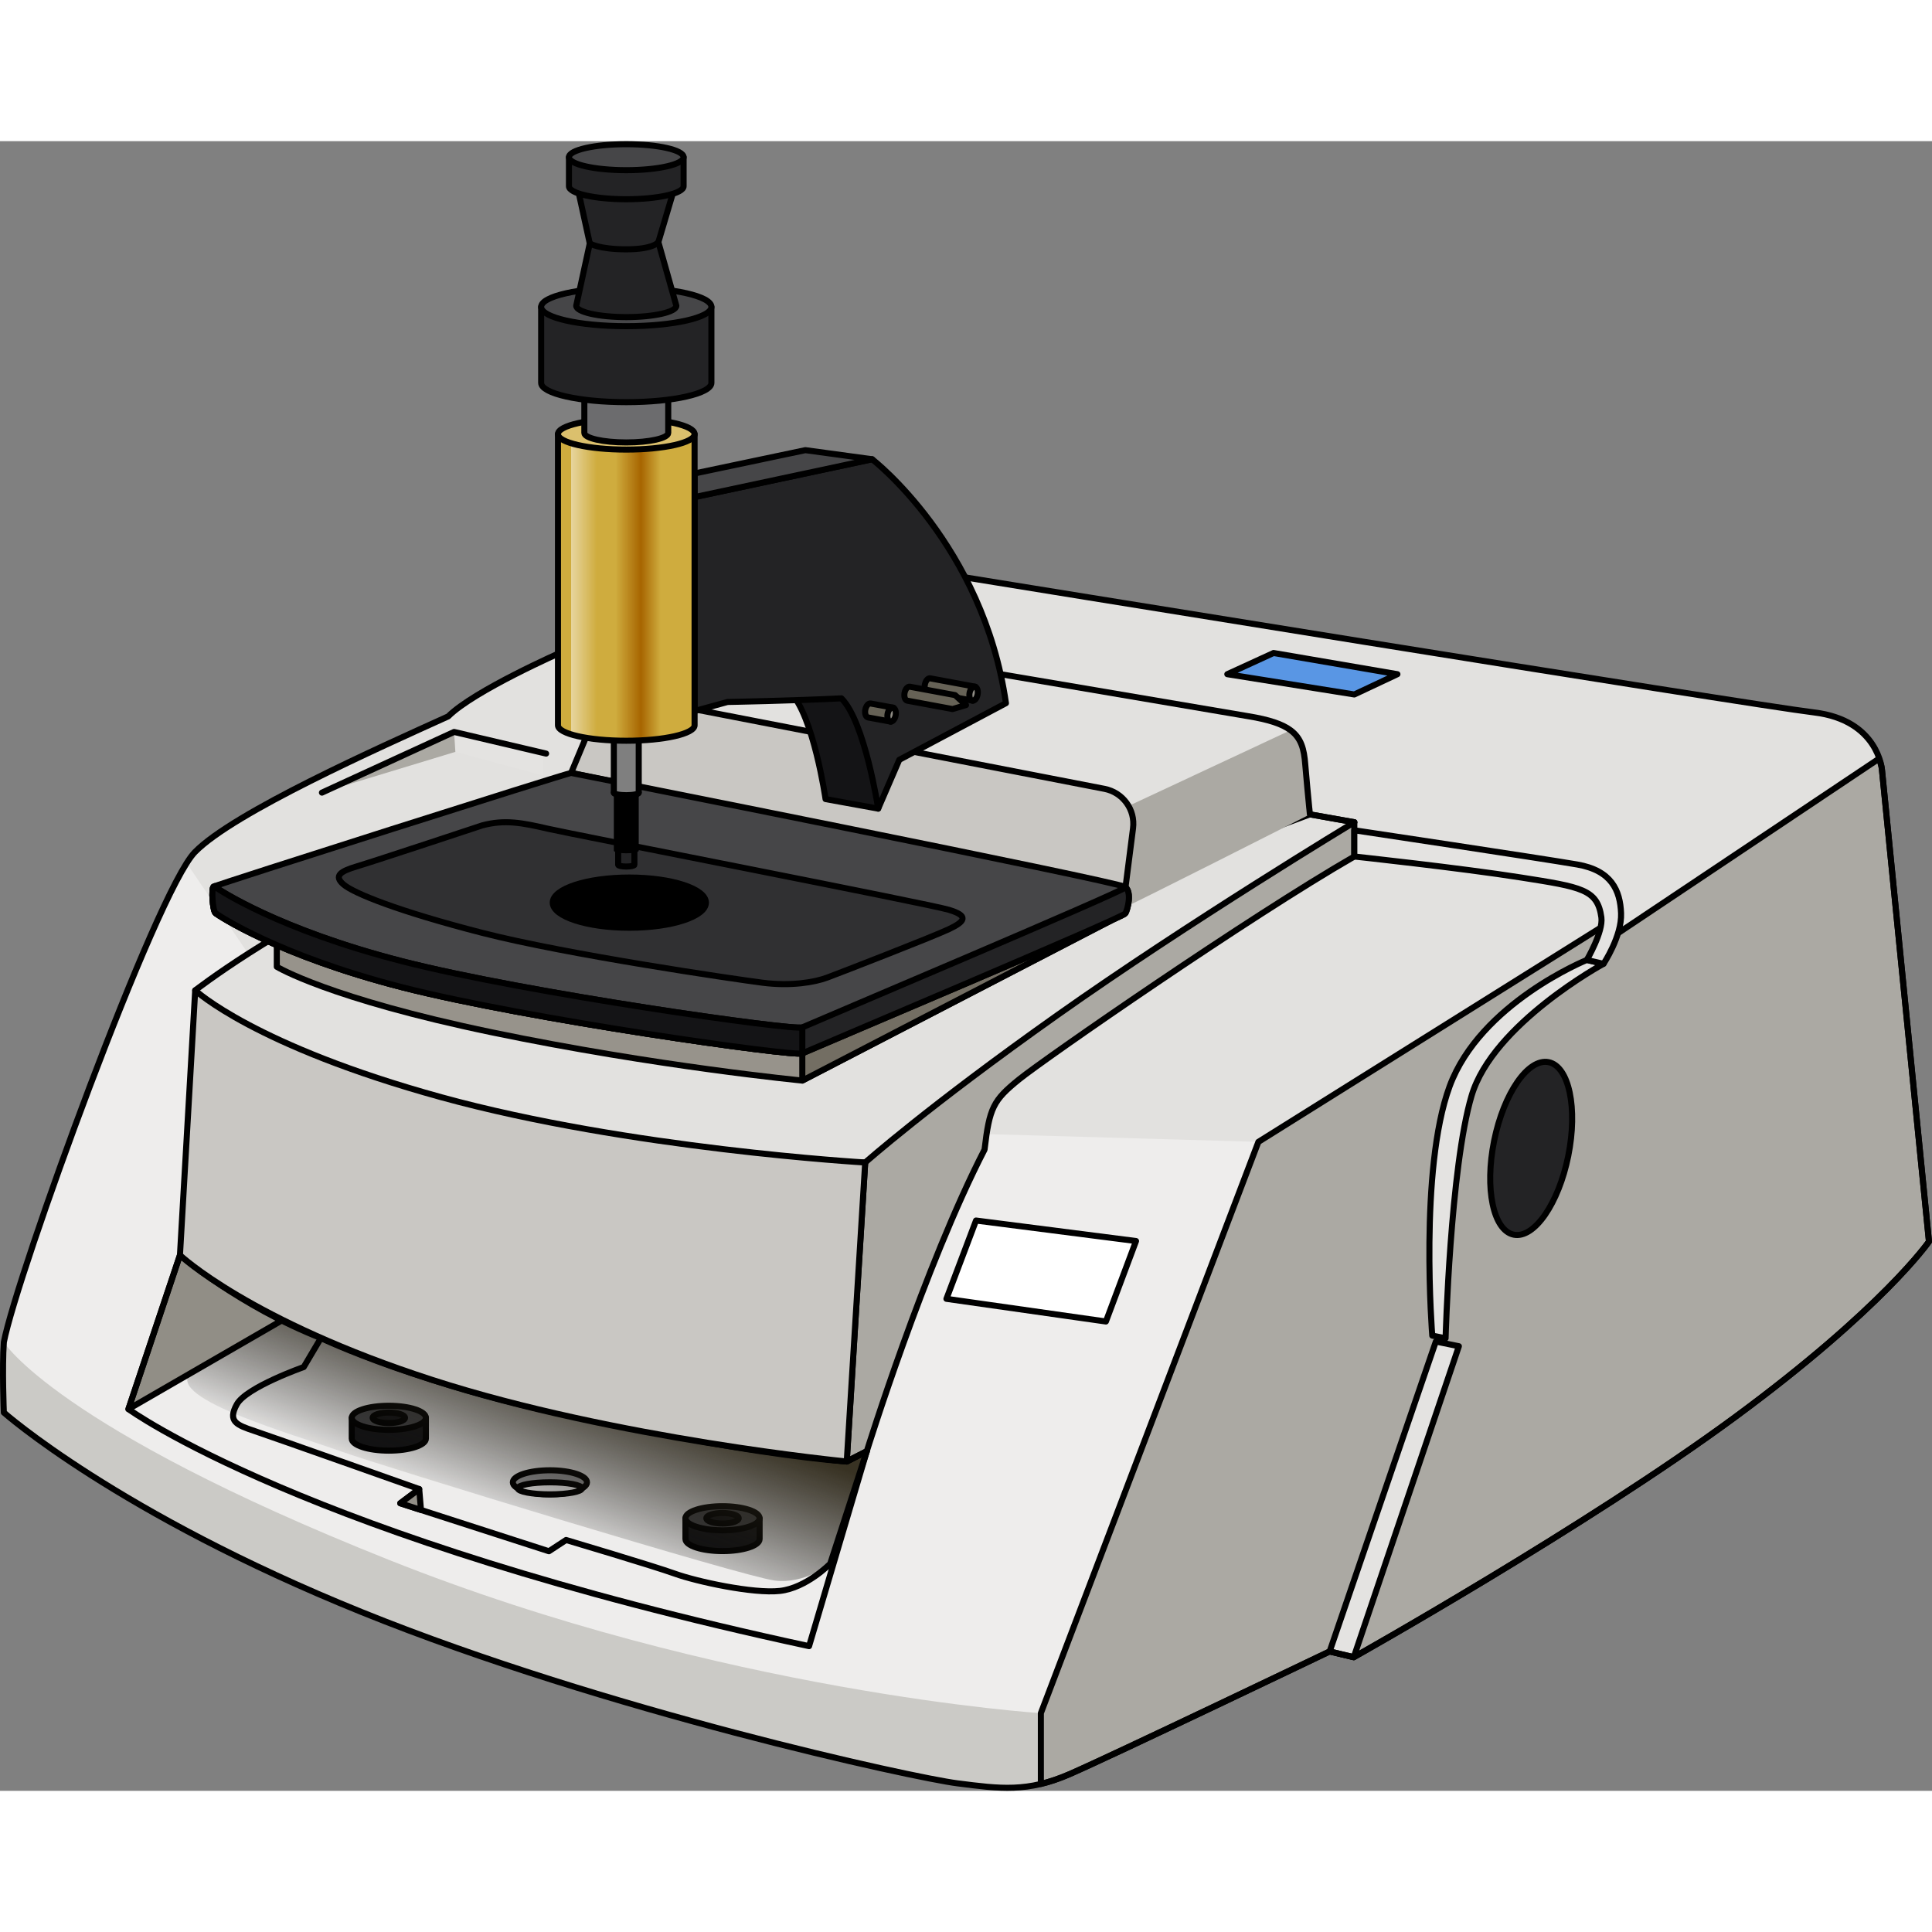
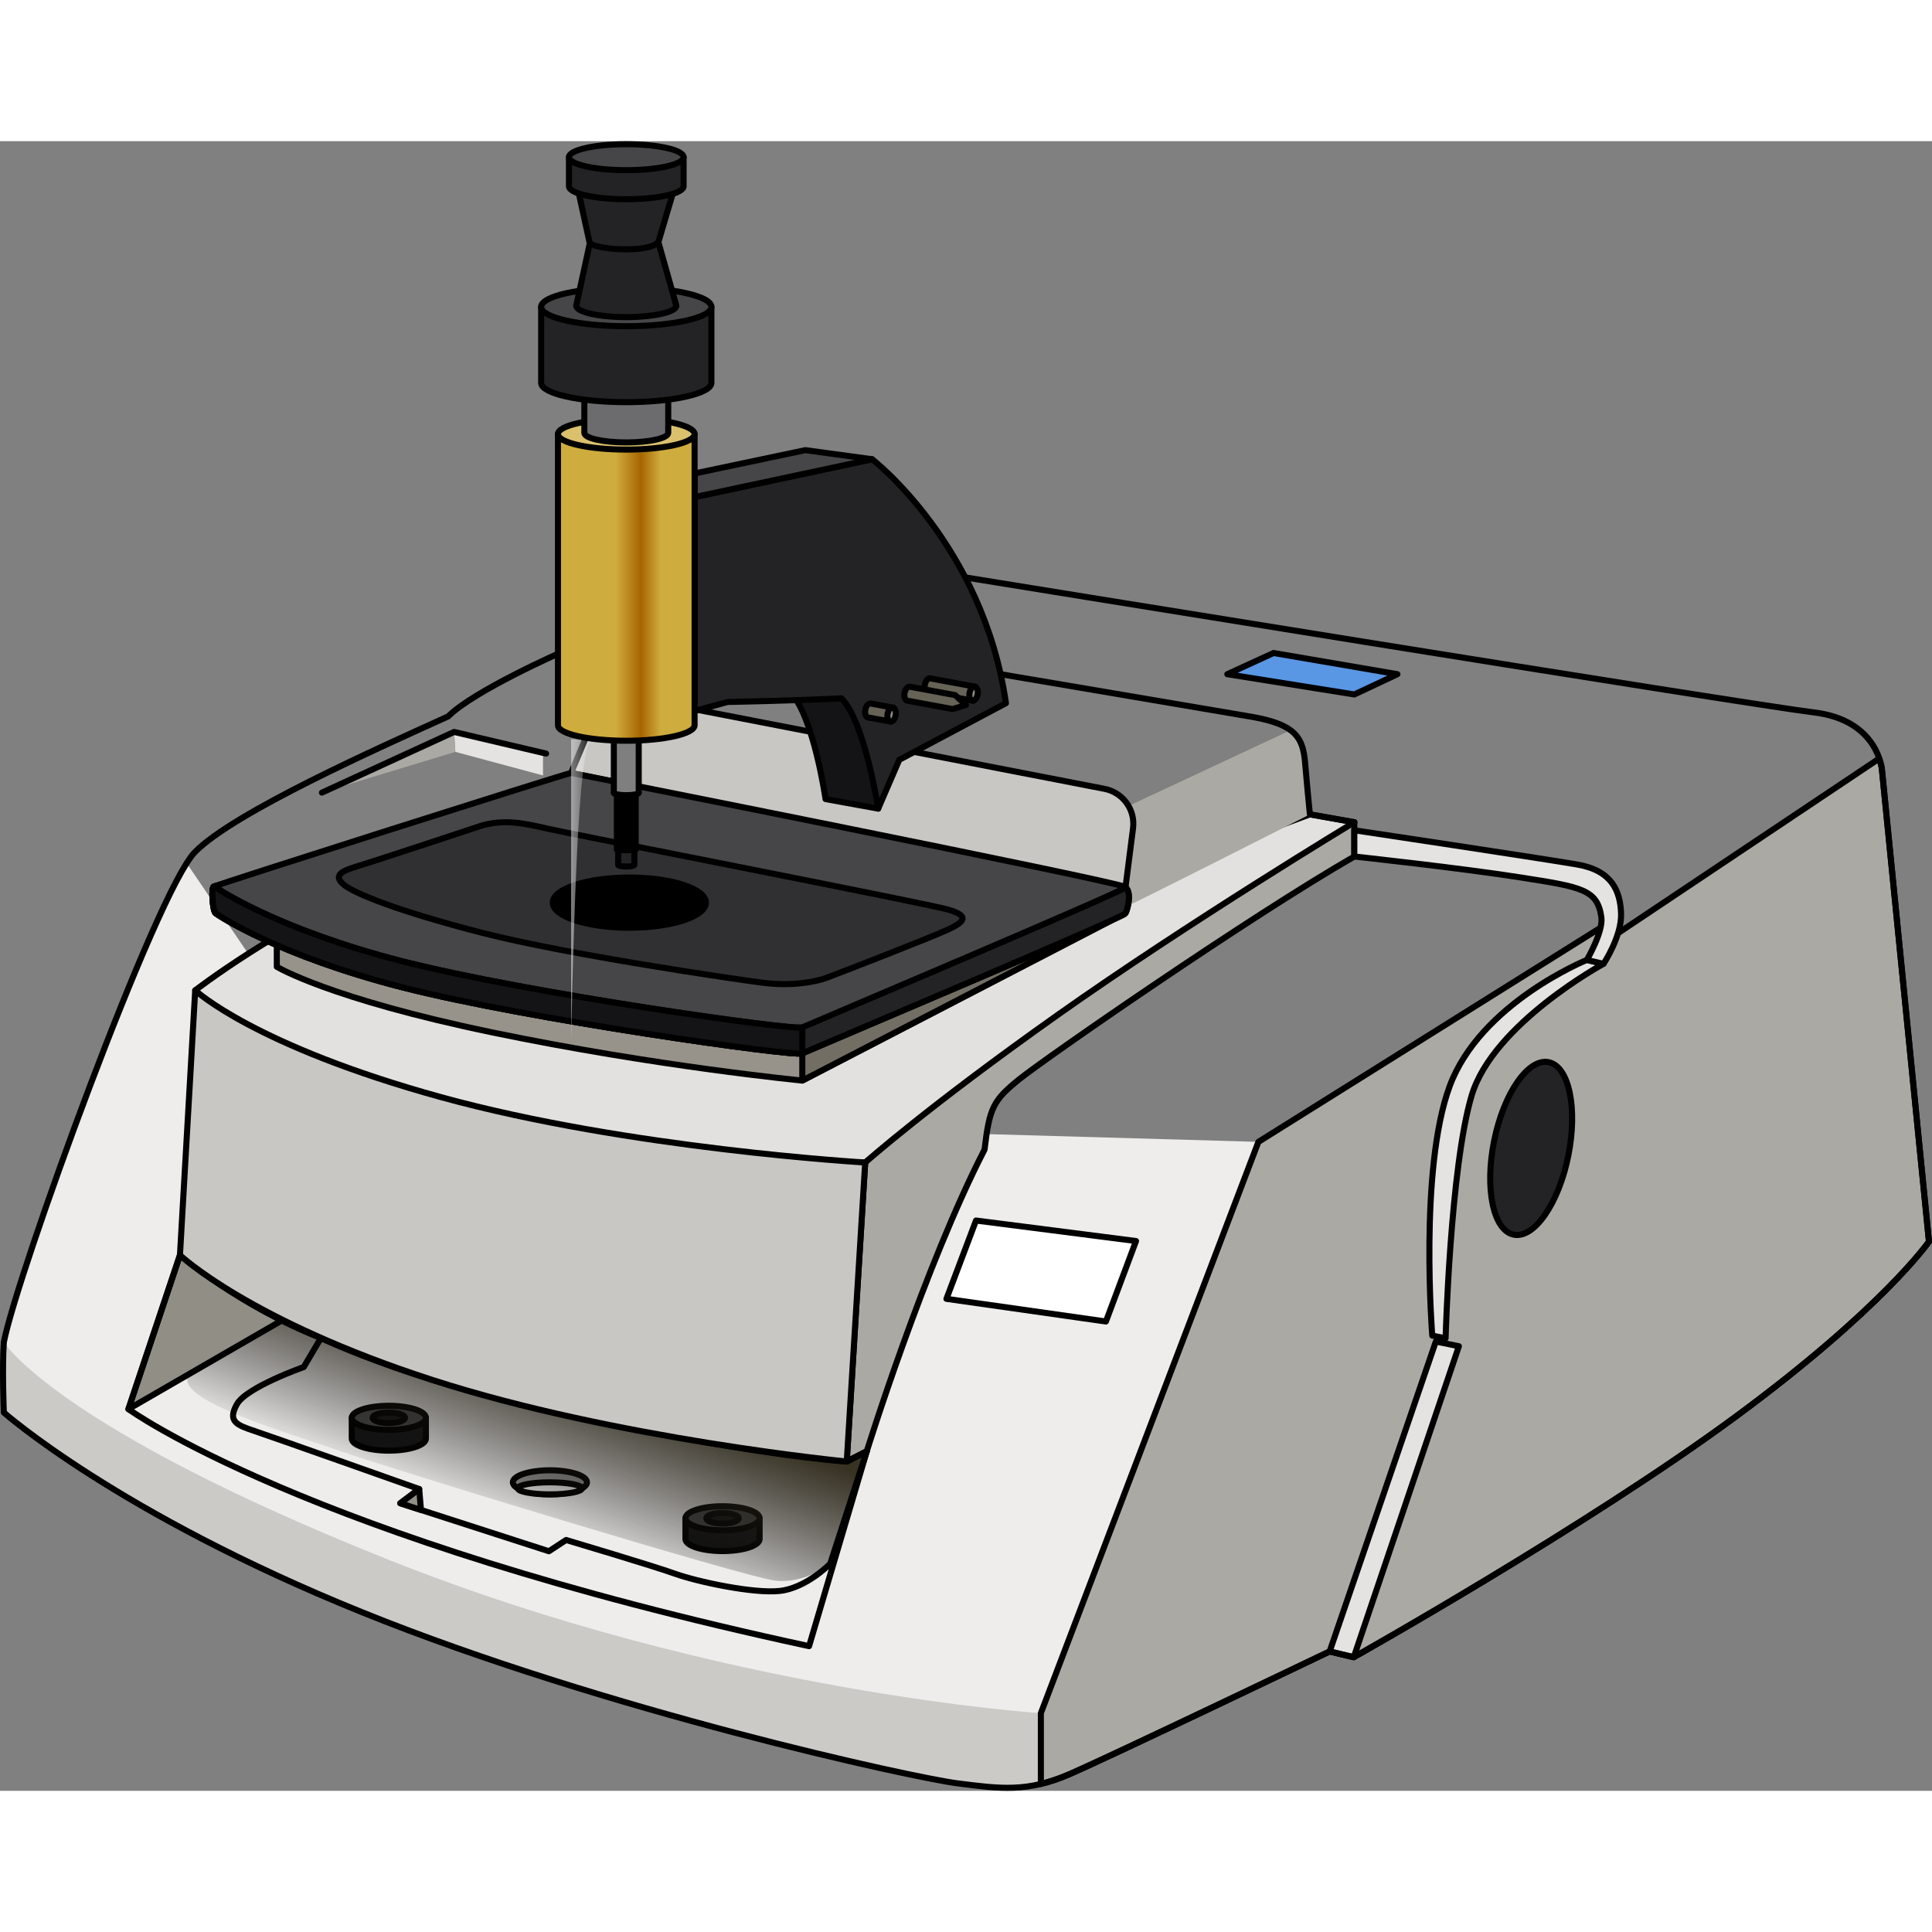
<svg xmlns="http://www.w3.org/2000/svg" version="1.1" id="Layer_1" width="800px" height="800px" viewBox="0 0 318.862 272.265" enable-background="new 0 0 318.862 272.265" xml:space="preserve">
  <rect x="0" y="0" width="318.862" height="272.265" fill="#808080" stroke="none" />
  <g>
-     <path fill="#E2E1DF" d="M219.45,249.26l3.979,0.947c0,0,38.466-21.601,62.909-39.603s32.023-28.991,32.023-28.991l-7.76-77.873   c0,0-0.581-8.182-11.203-9.457S159.184,71.977,159.184,71.977l-42.638,0.885L92.785,84.285c0,0-14.545,6.386-18.81,10.65   c-11.424,5.179-35.414,15.852-41.811,22.402s-29.396,69.76-31.529,80.878c-0.305,4.265,0,11.616,0,11.616   s18.764,16.646,59.109,32.954s91.072,27.322,98.231,28.236c7.159,0.914,11.576,1.523,18.582-1.523   C183.564,266.452,219.45,249.26,219.45,249.26z" />
    <path fill="#EEEDEC" d="M207.69,165.16l-44.86-1.286L46.665,143.172l-4.995-8.038L30.807,119.16   c-7.785,12.289-28.171,68.619-30.172,79.056c-0.305,4.265,0,11.616,0,11.616s18.764,16.646,59.109,32.954   c40.345,16.307,91.072,27.322,98.231,28.236c7.159,0.914,11.576,1.523,18.582-1.523c4.891-2.127,23.855-11.146,34.861-16.399   L207.69,165.16z" />
    <g>
      <path fill="#141416" stroke="#000000" stroke-linecap="round" stroke-linejoin="round" stroke-miterlimit="10" d="M58.055,210.699    v3.432c0,1.098,2.74,1.988,6.119,1.988c3.38,0,6.119-0.89,6.119-1.988v-3.432H58.055z" />
      <ellipse fill="#464648" stroke="#000000" stroke-linecap="round" stroke-linejoin="round" stroke-miterlimit="10" cx="64.175" cy="210.699" rx="6.119" ry="1.988" />
      <ellipse fill="#141416" stroke="#000000" stroke-linecap="round" stroke-linejoin="round" stroke-miterlimit="10" cx="64.175" cy="210.699" rx="2.672" ry="0.868" />
    </g>
    <g>
      <path fill="#141416" stroke="#000000" stroke-linecap="round" stroke-linejoin="round" stroke-miterlimit="10" d="    M113.129,227.277v3.432c0,1.098,2.74,1.988,6.119,1.988c3.38,0,6.119-0.89,6.119-1.988v-3.432H113.129z" />
      <ellipse fill="#464648" stroke="#000000" stroke-linecap="round" stroke-linejoin="round" stroke-miterlimit="10" cx="119.248" cy="227.277" rx="6.119" ry="1.988" />
      <ellipse fill="#141416" stroke="#000000" stroke-linecap="round" stroke-linejoin="round" stroke-miterlimit="10" cx="119.248" cy="227.277" rx="2.672" ry="0.868" />
    </g>
    <g>
      <ellipse fill="#979798" stroke="#000000" stroke-linecap="round" stroke-linejoin="round" stroke-miterlimit="10" cx="90.76" cy="221.347" rx="6.119" ry="1.988" />
      <ellipse fill="#EEEDEC" stroke="#000000" stroke-linecap="round" stroke-linejoin="round" stroke-miterlimit="10" cx="90.76" cy="222.34" rx="5.294" ry="0.994" />
    </g>
    <linearGradient id="SVGID_1_" gradientUnits="userSpaceOnUse" x1="90.65" y1="201.313" x2="80.867" y2="227.908">
      <stop offset="0" style="stop-color:#383223" />
      <stop offset="1" style="stop-color:#000000;stop-opacity:0" />
    </linearGradient>
    <path fill="url(#SVGID_1_)" d="M31.37,203.383l0.847-0.49l14.448-8.352l7.075-3.137l81.008,17.308l8.306,6.536l-6.032,19.528   c0,0-4.111,3.399-9.153,2.788s-64.868-18.892-71.944-21.444S27.494,207.567,31.37,203.383z" />
    <path fill="#E2E1DF" stroke="#000000" stroke-linecap="round" stroke-linejoin="round" stroke-miterlimit="10" d="M32.217,140.149   c0,0,13.092-10.201,31.958-18.617l45.326-19.6l76.346,20.498l30.343-11.325l7.332,1.299l-80.726,56.16l-76.734,2.023   l-27.594-10.802L32.217,140.149" />
    <path fill="#97938B" stroke="#000000" stroke-linecap="round" stroke-linejoin="round" stroke-miterlimit="10" d="M45.684,131.699   v4.561c0,0,8.531,5.218,35.579,10.836c27.048,5.618,51.153,7.945,51.153,7.945l50.924-26.396L45.684,131.699z" />
    <polygon fill="#736E63" stroke="#000000" stroke-linecap="round" stroke-linejoin="round" stroke-miterlimit="10" points="   176.418,128.799 132.415,146.26 132.415,155.041 183.339,128.645  " />
    <polygon fill="#E4E3E1" points="74.945,97.504 75.153,100.79 89.618,104.684 89.618,100.954  " />
    <polygon fill="#ABA9A3" points="53.371,107.409 75.153,100.79 74.945,97.504  " />
    <path fill="#CBCAC6" d="M0.635,209.831c0,0,18.764,16.646,59.109,32.954c40.345,16.307,91.072,27.322,98.231,28.236   c6.182,0.789,10.323,1.346,15.849-0.477l-2.036-11.098c0,0-52.539-3.359-107.613-25.304C9.101,212.196,0.635,198.215,0.635,198.215   C0.331,202.48,0.635,209.831,0.635,209.831z" />
    <polygon fill="#918E86" stroke="#000000" stroke-linecap="round" stroke-linejoin="round" stroke-miterlimit="10" points="   21.196,209.264 46.665,194.541 29.7,183.851  " />
    <path fill="#ABA9A3" d="M216.189,111.106c-0.5,0.268-30.887,15.67-30.924,15.493c0,0,1.781-12.497,1.781-14.194   s-0.791-2.685-0.791-2.685l26.74-12.499c1.767,1.316,2.23,3.113,2.425,5.654C215.573,104.813,216.024,109.388,216.189,111.106z" />
    <path fill="#C9C7C3" stroke="#000000" stroke-linecap="round" stroke-linejoin="round" stroke-miterlimit="10" d="M185.758,123.122   l1.241-9.72c0.392-3.07-1.666-5.916-4.704-6.506l-77.762-15.093c-2.734-0.531-5.464,0.933-6.536,3.503l-3.738,8.961   L185.758,123.122z" />
    <path fill="#ABA9A3" d="M176.557,269.498c7.006-3.046,42.893-20.238,42.893-20.238l3.979,0.947c0,0,38.466-21.601,62.909-39.603   c24.444-18.001,32.023-28.991,32.023-28.991l-7.76-77.873c0,0-0.045-0.757-0.509-1.808l-43.013,28.755l-3.051-0.787l-56.339,35.26   l-35.902,94.285v11.683C173.274,270.771,174.837,270.246,176.557,269.498z" />
    <path fill="none" stroke="#000000" stroke-linecap="round" stroke-linejoin="round" stroke-miterlimit="10" d="M219.45,249.26   l3.979,0.947c0,0,38.466-21.601,62.909-39.603s32.023-28.991,32.023-28.991l-7.76-77.873c0,0-0.581-8.182-11.203-9.457   S159.184,71.977,159.184,71.977l-42.638,0.885L92.785,84.285c0,0-14.545,6.386-18.81,10.65   c-11.424,5.179-35.414,15.852-41.811,22.402s-29.396,69.76-31.529,80.878c-0.305,4.265,0,11.616,0,11.616   s18.764,16.646,59.109,32.954s91.072,27.322,98.231,28.236c7.159,0.914,11.576,1.523,18.582-1.523   C183.564,266.452,219.45,249.26,219.45,249.26z" />
    <polygon fill="#E4E3E1" points="219.45,249.26 236.974,198.112 240.777,198.886 223.429,250.208  " />
    <polygon fill="none" stroke="#000000" stroke-linecap="round" stroke-linejoin="round" stroke-miterlimit="10" points="   219.45,249.26 236.974,198.112 240.777,198.886 223.429,250.208  " />
    <path fill="#464648" d="M94.26,104.268c0,0,90.385,17.938,91.475,18.83s0.396,3.667,0,4.361s-52.031,22.497-53.319,23.092   c-1.288,0.595-45.49-5.649-66.005-10.902s-30.326-11.853-30.822-12.22c-0.496-0.367-0.743-4.1-0.331-4.399   C35.669,122.73,93.383,104.368,94.26,104.268z" />
    <path fill="none" stroke="#000000" stroke-linecap="round" stroke-linejoin="round" stroke-miterlimit="10" d="M94.26,104.268   c0,0,90.385,17.938,91.475,18.83s0.396,3.667,0,4.361s-52.031,22.497-53.319,23.092c-1.288,0.595-45.49-5.649-66.005-10.902   s-30.326-11.853-30.822-12.22c-0.496-0.367-0.743-4.1-0.331-4.399C35.669,122.73,93.383,104.368,94.26,104.268z" />
    <path fill="#232325" stroke="#000000" stroke-linecap="round" stroke-linejoin="round" stroke-miterlimit="10" d="M185.734,123.168   c-0.396,0.694-52.031,22.497-53.319,23.092c-1.288,0.595-45.49-5.649-66.004-10.902c-20.515-5.253-30.326-11.853-30.822-12.22   c-0.046-0.034-0.088-0.104-0.129-0.189c-0.121,0.043-0.189,0.07-0.202,0.08c-0.412,0.299-0.164,4.033,0.331,4.399   c0.496,0.367,10.307,6.967,30.822,12.22c20.515,5.253,64.716,11.496,66.004,10.902c1.288-0.595,52.923-22.398,53.319-23.092   c0.393-0.688,1.077-3.422,0.023-4.337C185.75,123.137,185.742,123.155,185.734,123.168z" />
    <path fill="#141416" stroke="#000000" stroke-linecap="round" stroke-linejoin="round" stroke-miterlimit="10" d="M66.411,135.359   c-20.515-5.253-30.326-11.853-30.822-12.22c-0.046-0.034-0.088-0.104-0.129-0.189c-0.121,0.043-0.189,0.07-0.202,0.08   c-0.412,0.299-0.164,4.033,0.331,4.399c0.496,0.367,10.307,6.967,30.822,12.22c20.515,5.253,64.716,11.496,66.004,10.902v-4.29   C131.127,146.855,86.926,140.611,66.411,135.359z" />
    <path fill="#303032" stroke="#000000" stroke-linecap="round" stroke-linejoin="round" stroke-miterlimit="10" d="M79.61,112.92   c3.732-0.99,6.626-0.411,10.814,0.556c4.189,0.967,62.905,12.391,66.18,13.381s2.742,1.904,0,3.199s-18.049,7.235-20.105,7.996   s-5.94,1.447-10.662,0.838s-32.29-4.646-46.227-8.225c-13.937-3.579-21.248-6.549-22.923-7.996   c-1.675-1.447-0.418-2.184,2.132-2.953C62.305,118.663,79.61,112.92,79.61,112.92z" />
    <path fill="#ABA9A3" d="M139.748,217.915l3.046-49.35c0,0,10.256-9.139,31.783-24.37s48.943-31.789,48.943-31.789v5.654   c-17.229,9.898-51.076,33.345-55.341,36.797c-4.265,3.452-4.874,4.671-5.686,11.576c-9.951,19.293-19.439,49.796-19.439,49.796   L139.748,217.915z" />
    <path fill="none" stroke="#000000" stroke-linecap="round" stroke-linejoin="round" stroke-miterlimit="10" d="M139.748,217.915   l3.046-49.35c0,0,10.256-9.139,31.783-24.37s48.943-31.789,48.943-31.789v5.654c-17.229,9.898-51.076,33.345-55.341,36.797   c-4.265,3.452-4.874,4.671-5.686,11.576c-9.951,19.293-19.439,49.796-19.439,49.796L139.748,217.915z" />
    <path fill="none" stroke="#000000" stroke-linecap="round" stroke-linejoin="round" stroke-miterlimit="10" d="M143.054,216.228   l-6.032,18.547c0,0-3.91,4.007-8.308,4.496c-4.398,0.489-13.782-1.564-17.301-2.835c-3.519-1.271-17.985-5.571-17.985-5.571   l-2.835,1.857l-24.534-7.917l3.128-2.346c0,0-24.24-8.601-27.173-9.579s-4.496-1.564-2.932-4.398   c1.564-2.835,11.045-6.158,11.045-6.158l2.835-4.789c0,0,16.714,8.113,45.157,13.684c28.443,5.571,41.628,6.696,41.628,6.696   L143.054,216.228z" />
    <path fill="none" stroke="#000000" stroke-linecap="round" stroke-linejoin="round" stroke-miterlimit="10" d="M52.963,197.535   C39.568,192.267,29.7,183.851,29.7,183.851l-8.504,25.413c0,0,28.894,21.13,112.335,39.122l9.524-32.158l-3.306,1.686   C139.748,217.915,103.144,215.551,52.963,197.535" />
    <polygon fill="#FFFFFF" stroke="#000000" stroke-linecap="round" stroke-linejoin="round" stroke-miterlimit="10" points="   161.085,178.141 156.201,191.063 182.522,194.806 187.494,181.525  " />
    <path fill="#C9C7C3" stroke="#000000" stroke-linecap="round" stroke-linejoin="round" stroke-miterlimit="10" d="M32.217,140.149   c0,0,9.732,9.143,40.627,17.644c30.895,8.501,69.951,10.771,69.951,10.771l-3.046,49.35c0,0-38.228-3.718-68.422-13.475   C41.133,194.682,29.7,183.851,29.7,183.851L32.217,140.149z" />
    <ellipse transform="matrix(0.198 -0.98 0.98 0.198 39.711 381.084)" fill="#232325" stroke="#000000" stroke-linecap="round" stroke-linejoin="round" stroke-miterlimit="10" cx="252.821" cy="166.266" rx="14.527" ry="6.245" />
    <path fill="#141416" stroke="#000000" stroke-linecap="round" stroke-linejoin="round" stroke-miterlimit="10" d="M136.251,108.584   c0,0-1.984-13.807-5.863-17.686l12.965-2.926l3.182,8.889l-1.595,13.298L136.251,108.584z" />
    <path fill="#232325" stroke="#000000" stroke-linecap="round" stroke-linejoin="round" stroke-miterlimit="10" d="M114.637,58.742   l29.308-6.245c0,0,18.299,14.102,22.078,40.258l-17.603,9.348l-3.481,8.056c0,0-2.188-14.321-6.067-18.2   c-8.056,0.398-18.796,0.597-18.796,0.597l-5.44,1.492V58.742z" />
    <polygon fill="#464648" stroke="#000000" stroke-linecap="round" stroke-linejoin="round" stroke-miterlimit="10" points="   114.638,54.842 114.637,58.742 143.946,52.497 132.918,50.995  " />
    <path fill="none" stroke="#000000" stroke-linecap="round" stroke-linejoin="round" stroke-miterlimit="10" d="M165.152,87.973   l40.887,6.939c3.436,0.561,5.587,1.292,6.958,2.309c1.767,1.316,2.23,3.113,2.425,5.654c0.152,1.937,0.506,5.562,0.67,7.281   c0.006,0,0.006,0,0.006,0c0.055,0.585,0.091,0.95,0.091,0.95l7.329,1.298" />
    <path fill="#E4E3E1" d="M238.584,197.574c0,0,0.77-28.151,4.289-40.027c3.519-11.876,21.773-21.773,21.773-21.773l-2.749-0.64   c0,0-17.594,7.128-22.653,20.874c-5.058,13.746-2.859,41.127-2.859,41.127L238.584,197.574z" />
    <path fill="none" stroke="#000000" stroke-linecap="round" stroke-linejoin="round" stroke-miterlimit="10" d="M238.584,197.574   c0,0,0.77-28.151,4.289-40.027c3.519-11.876,21.773-21.773,21.773-21.773l-2.749-0.64c0,0-17.594,7.128-22.653,20.874   c-5.058,13.746-2.859,41.127-2.859,41.127L238.584,197.574z" />
    <path fill="none" stroke="#000000" stroke-linecap="round" stroke-linejoin="round" stroke-miterlimit="10" d="M176.557,269.498   c7.006-3.046,42.893-20.238,42.893-20.238l3.979,0.947c0,0,38.466-21.601,62.909-39.603c24.444-18.001,32.023-28.991,32.023-28.991   l-7.76-77.873c0,0-0.045-0.757-0.509-1.808l-43.013,28.755l-3.051-0.787l-56.339,35.26l-35.902,94.285v11.683   C173.274,270.771,174.837,270.246,176.557,269.498z" />
    <polygon fill="#918E86" stroke="#000000" stroke-linecap="round" stroke-linejoin="round" stroke-miterlimit="10" points="   69.188,222.459 69.479,225.908 66.06,224.805  " />
    <polygon fill="#5996E4" stroke="#000000" stroke-linecap="round" stroke-linejoin="round" stroke-miterlimit="10" points="   202.558,87.972 210.193,84.473 230.633,87.972 223.521,91.318  " />
    <g>
      <path fill="#232325" stroke="#000000" stroke-linecap="round" stroke-linejoin="round" stroke-miterlimit="10" d="    M102.027,113.198v6.239c0,0.154,0.598,0.278,1.336,0.278c0.738,0,1.336-0.124,1.336-0.278v-6.239H102.027z" />
      <ellipse fill="none" stroke="#000000" stroke-linecap="round" stroke-linejoin="round" stroke-miterlimit="10" cx="103.363" cy="113.198" rx="1.336" ry="0.278" />
    </g>
    <g>
      <path d="M101.31,107.518v9.586c0,0.236,0.919,0.427,2.054,0.427c1.134,0,2.054-0.191,2.054-0.427v-9.586H101.31z" />
      <ellipse fill="none" stroke="#000000" stroke-linecap="round" stroke-linejoin="round" stroke-miterlimit="10" cx="103.363" cy="107.518" rx="2.054" ry="0.427" />
    </g>
    <g>
      <path fill="#7F7F7F" d="M101.31,97.931v9.586c0,0.236,0.919,0.427,2.054,0.427c1.134,0,2.054-0.191,2.054-0.427v-9.586H101.31z" />
      <ellipse fill="#7F7F7F" cx="103.363" cy="97.931" rx="2.054" ry="0.427" />
    </g>
    <g>
      <path fill="none" stroke="#000000" stroke-linecap="round" stroke-linejoin="round" stroke-miterlimit="10" d="M101.31,97.931    v9.586c0,0.236,0.919,0.427,2.054,0.427c1.134,0,2.054-0.191,2.054-0.427v-9.586H101.31z" />
      <ellipse fill="none" stroke="#000000" stroke-linecap="round" stroke-linejoin="round" stroke-miterlimit="10" cx="103.363" cy="97.931" rx="2.054" ry="0.427" />
    </g>
    <ellipse cx="103.865" cy="125.675" rx="12.64" ry="4.143" />
    <ellipse fill="none" stroke="#000000" stroke-linecap="round" stroke-linejoin="round" stroke-miterlimit="10" cx="103.865" cy="125.675" rx="12.64" ry="4.143" />
    <ellipse fill="#5C5C5C" stroke="#000000" stroke-linecap="round" stroke-linejoin="round" stroke-miterlimit="10" cx="103.865" cy="125.288" rx="1.181" ry="0.387" />
    <path fill="#CFAC3E" d="M92.089,48.347v48.054c0,1.411,5.048,2.555,11.274,2.555c6.227,0,11.274-1.144,11.274-2.555V48.347H92.089z   " />
    <linearGradient id="SVGID_2_" gradientUnits="userSpaceOnUse" x1="94.26" y1="73.526" x2="98.509" y2="73.526">
      <stop offset="0" style="stop-color:#FFFFFF" />
      <stop offset="1" style="stop-color:#FFFFFF;stop-opacity:0" />
    </linearGradient>
-     <path opacity="0.5" fill="url(#SVGID_2_)" d="M98.509,98.705V48.347H94.26v49.557C95.357,98.245,96.814,98.521,98.509,98.705z" />
+     <path opacity="0.5" fill="url(#SVGID_2_)" d="M98.509,98.705H94.26v49.557C95.357,98.245,96.814,98.521,98.509,98.705z" />
    <linearGradient id="SVGID_3_" gradientUnits="userSpaceOnUse" x1="98.509" y1="74.114" x2="111.625" y2="74.114">
      <stop offset="0.234" style="stop-color:#CFAC3E" />
      <stop offset="0.555" style="stop-color:#A76500" />
      <stop offset="0.803" style="stop-color:#CFAC3E" />
    </linearGradient>
    <path fill="url(#SVGID_3_)" d="M98.509,98.705c1.472,0.16,3.114,0.252,4.855,0.252c3.268,0,6.203-0.317,8.262-0.821V49.271H98.509   V98.705z" />
    <path fill="none" stroke="#000000" stroke-linecap="round" stroke-linejoin="round" stroke-miterlimit="10" d="M92.089,48.347   v48.054c0,1.411,5.048,2.555,11.274,2.555c6.227,0,11.274-1.144,11.274-2.555V48.347H92.089z" />
    <ellipse fill="#DBC06D" stroke="#000000" stroke-linecap="round" stroke-linejoin="round" stroke-miterlimit="10" cx="103.363" cy="48.347" rx="11.274" ry="2.555" />
    <g>
      <path fill="#6C6C6E" stroke="#000000" stroke-linecap="round" stroke-linejoin="round" stroke-miterlimit="10" d="M96.441,41.31    v6.843c0,0.866,3.1,1.569,6.923,1.569c3.823,0,6.923-0.702,6.923-1.569V41.31H96.441z" />
      <ellipse fill="#6C6C6E" stroke="#000000" stroke-linecap="round" stroke-linejoin="round" stroke-miterlimit="10" cx="103.363" cy="41.31" rx="6.923" ry="1.569" />
    </g>
    <g>
      <path fill="#232325" stroke="#000000" stroke-linecap="round" stroke-linejoin="round" stroke-miterlimit="10" d="M89.314,27.352    v12.539c0,1.758,6.29,3.184,14.049,3.184c7.759,0,14.049-1.425,14.049-3.184V27.352H89.314z" />
      <ellipse fill="#464648" stroke="#000000" stroke-linecap="round" stroke-linejoin="round" stroke-miterlimit="10" cx="103.363" cy="27.352" rx="14.049" ry="3.184" />
    </g>
    <g>
      <path fill="#232325" stroke="#000000" stroke-linecap="round" stroke-linejoin="round" stroke-miterlimit="10" d="M95.101,6.66    l2.238,10.22l-2.238,10.285c0,1.034,3.699,1.872,8.262,1.872c4.563,0,8.262-0.838,8.262-1.872l-2.966-10.505l2.966-10.001H95.101z    " />
      <ellipse fill="none" stroke="#000000" stroke-linecap="round" stroke-linejoin="round" stroke-miterlimit="10" cx="103.363" cy="6.66" rx="8.262" ry="1.872" />
    </g>
    <g>
      <path fill="#232325" stroke="#000000" stroke-linecap="round" stroke-linejoin="round" stroke-miterlimit="10" d="M93.903,2.644    V7.44c0,1.184,4.236,2.144,9.46,2.144c5.225,0,9.46-0.96,9.46-2.144V2.644H93.903z" />
      <ellipse fill="#464648" stroke="#000000" stroke-linecap="round" stroke-linejoin="round" stroke-miterlimit="10" cx="103.363" cy="2.644" rx="9.46" ry="2.144" />
    </g>
    <polyline fill="none" stroke="#000000" stroke-linecap="round" stroke-linejoin="round" stroke-miterlimit="10" points="   90.131,101.075 74.945,97.504 53.134,107.518  " />
    <path fill="#E4E3E1" stroke="#000000" stroke-linecap="round" stroke-linejoin="round" stroke-miterlimit="10" d="M223.521,113.729   c0,0,31.136,4.673,36.789,5.653c5.653,0.98,7.085,4.262,7.235,8.048c0.151,3.785-2.899,8.345-2.899,8.345l-2.749-0.64   c0,0,2.726-4.643,2.398-7.027c-0.636-4.621-3.234-4.999-13.217-6.573c-9.984-1.575-27.557-3.473-27.557-3.473V113.729z" />
    <path fill="none" stroke="#000000" stroke-linecap="round" stroke-linejoin="round" stroke-miterlimit="10" d="M97.34,16.881   c0,0,1.477,0.969,6.024,0.969c4.547,0,5.296-1.189,5.296-1.189" />
    <g>
      <g enable-background="new    ">
        <path fill="#666256" stroke="#000000" stroke-linecap="round" stroke-linejoin="round" stroke-miterlimit="10" d="     M160.149,91.923c-0.179-0.496-0.046-1.225,0.297-1.629c0.173-0.203,0.365-0.285,0.537-0.253l-7.46-1.384     c-0.172-0.032-0.365,0.05-0.537,0.253c-0.343,0.404-0.476,1.133-0.298,1.629c0.089,0.246,0.238,0.389,0.408,0.42l7.46,1.384     C160.387,92.311,160.238,92.169,160.149,91.923z" />
        <g>
          <ellipse transform="matrix(0.182 -0.983 0.983 0.182 41.784 232.632)" fill="#918E86" stroke="#000000" stroke-linecap="round" stroke-linejoin="round" stroke-miterlimit="10" cx="160.77" cy="91.191" rx="1.171" ry="0.678" />
        </g>
      </g>
    </g>
    <g>
      <g enable-background="new    ">
        <path fill="#666256" stroke="#000000" stroke-linecap="round" stroke-linejoin="round" stroke-miterlimit="10" d="M157.63,91.424     l-7.46-1.384c-0.172-0.032-0.365,0.05-0.537,0.253c-0.343,0.404-0.476,1.133-0.298,1.629c0.089,0.246,0.238,0.389,0.408,0.42     l7.46,1.384l2.228-0.658L157.63,91.424z" />
      </g>
    </g>
    <g>
      <g enable-background="new    ">
        <path fill="#666256" stroke="#000000" stroke-linecap="round" stroke-linejoin="round" stroke-miterlimit="10" d="     M146.614,95.381c-0.179-0.496-0.046-1.225,0.297-1.629c0.173-0.203,0.365-0.285,0.537-0.253l-3.754-0.689     c-0.172-0.032-0.365,0.05-0.537,0.253c-0.343,0.404-0.476,1.133-0.298,1.629c0.089,0.246,0.238,0.389,0.408,0.42l3.753,0.689     C146.852,95.769,146.703,95.627,146.614,95.381z" />
        <g>
          <ellipse transform="matrix(0.182 -0.983 0.983 0.182 27.318 222.151)" fill="#918E86" stroke="#000000" stroke-linecap="round" stroke-linejoin="round" stroke-miterlimit="10" cx="147.235" cy="94.649" rx="1.171" ry="0.678" />
        </g>
      </g>
    </g>
  </g>
</svg>